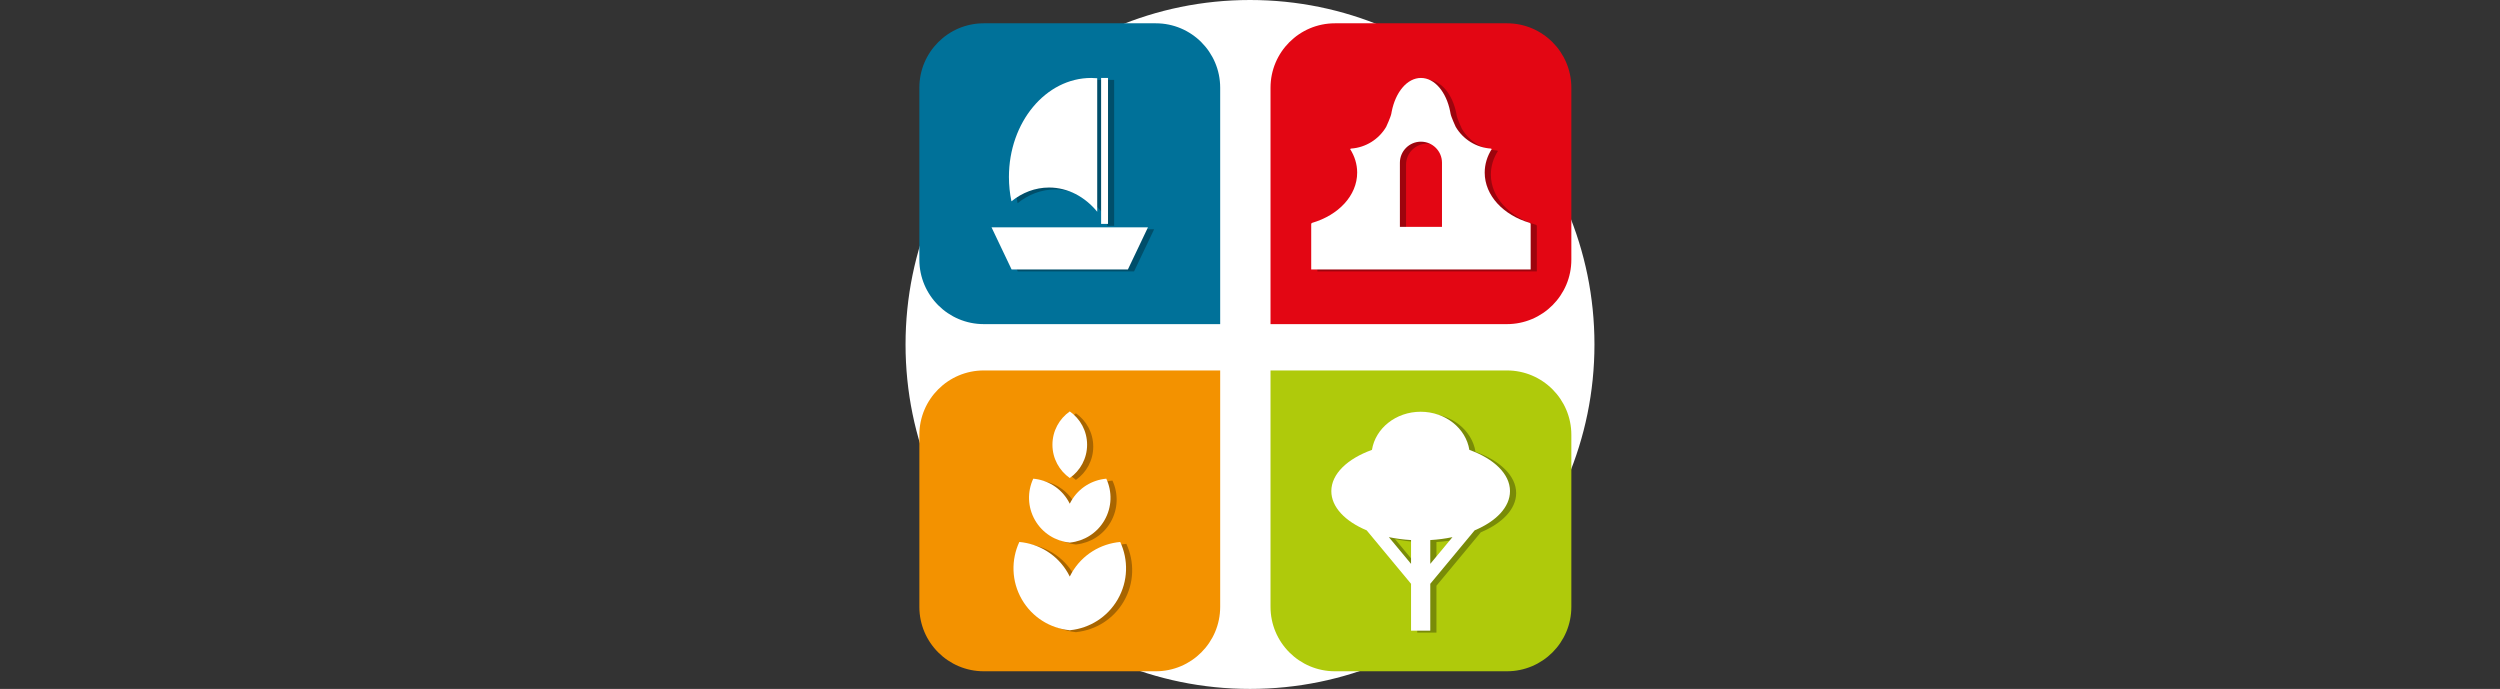
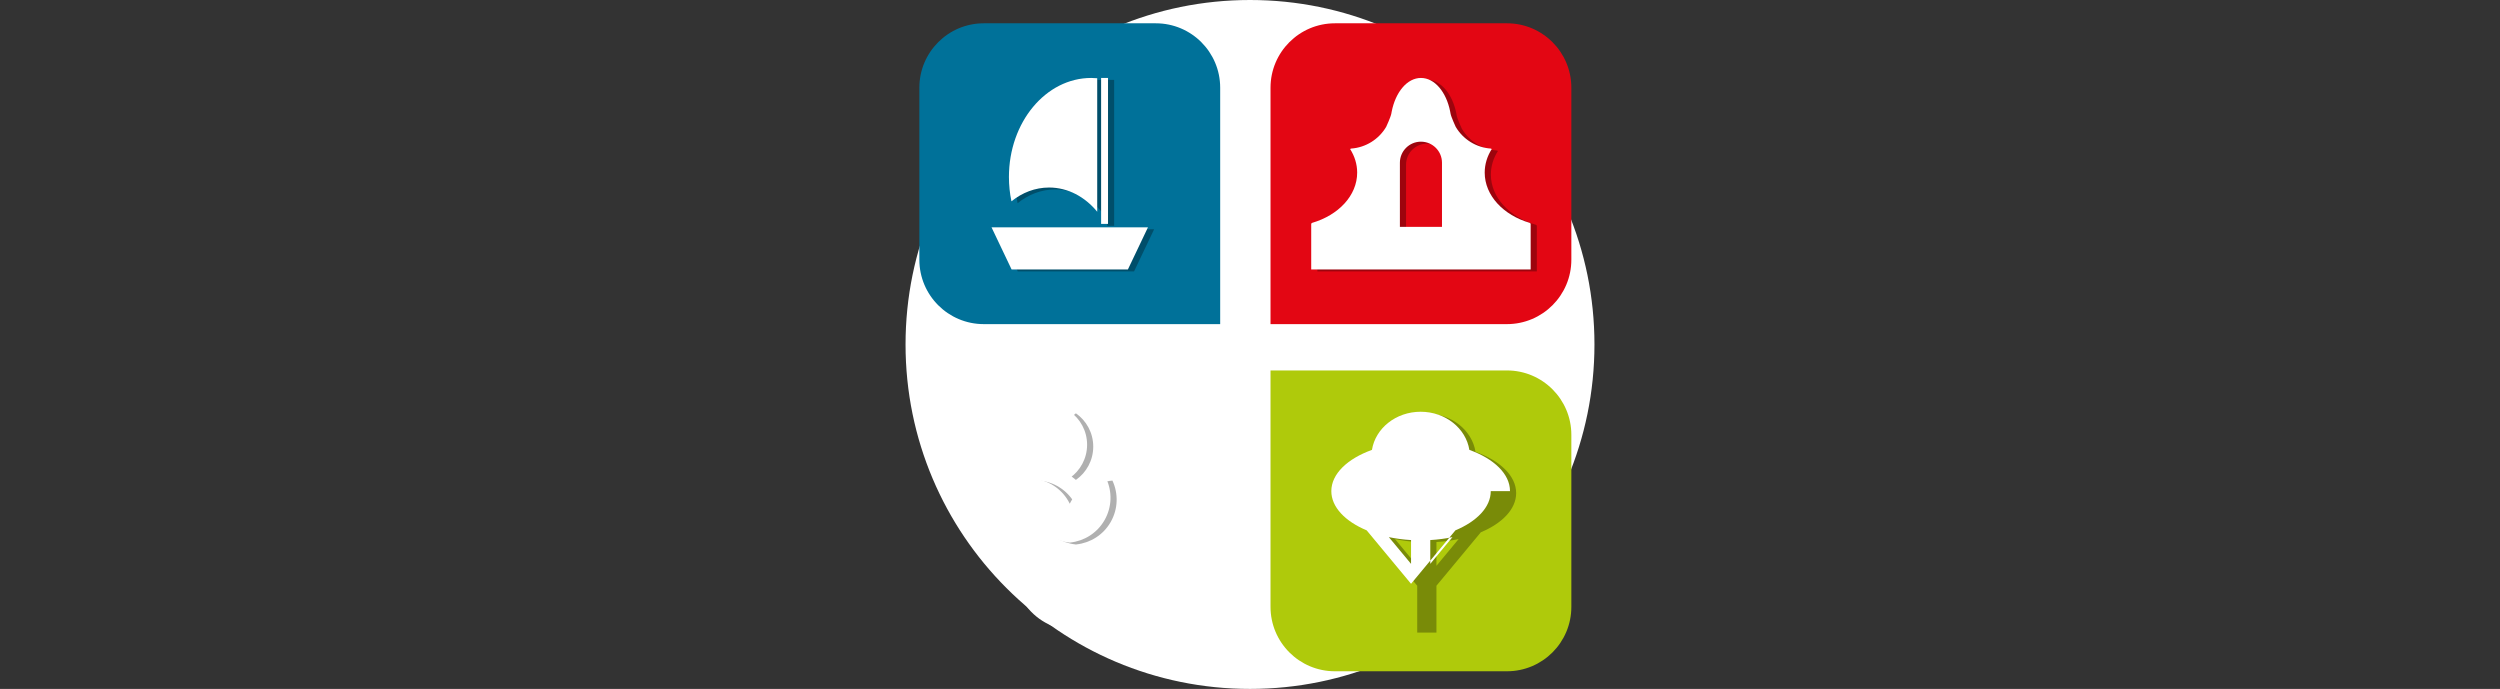
<svg xmlns="http://www.w3.org/2000/svg" xmlns:ns1="http://www.inkscape.org/namespaces/inkscape" xmlns:ns2="http://sodipodi.sourceforge.net/DTD/sodipodi-0.dtd" version="1.1" x="0px" y="0px" width="3266" height="900" viewBox="0 0 3266 900" enable-background="new 0 0 900 900" xml:space="preserve" id="svg2" ns1:version="0.92.3 (2405546, 2018-03-11)" ns2:docname="logo-sl-footer.svg">
  <rect x="0" y="0" width="3266" height="900" fill="#333333" stroke="none" />
  <defs id="defs40" />
  <ns2:namedview pagecolor="#ffffff" bordercolor="#666666" borderopacity="1" objecttolerance="10" gridtolerance="10" guidetolerance="10" ns1:pageopacity="0" ns1:pageshadow="2" ns1:window-width="1920" ns1:window-height="1052" id="namedview38" showgrid="false" fit-margin-top="0" fit-margin-left="0" fit-margin-right="0" fit-margin-bottom="0" ns1:zoom="0.26222222" ns1:cx="768.43223" ns1:cy="140.94412" ns1:window-x="0" ns1:window-y="0" ns1:window-maximized="1" ns1:current-layer="svg2" />
  <g id="Layer_1" display="none" style="display:none">
    <g display="inline" id="g5" style="display:inline">
      <rect width="900.354" height="900" id="rect7" x="0" y="0" style="fill:#5d6fb0" />
    </g>
  </g>
  <g id="Layer_4" transform="translate(1183,0)">
    <circle cx="450" cy="450" r="450" id="circle10" style="fill:#ffffff" />
  </g>
  <g id="Layer_2" display="none" style="display:none">
    <circle cx="450.354" cy="450" r="450" id="circle22" style="fill:#5d6fb0" />
  </g>
  <g id="Layer_3" display="none" style="display:none">
    <g display="inline" id="g25" style="display:inline">
      <path d="m 449.996,343.944 c 40.236,0 72.857,32.615 72.857,72.851 0,40.234 -32.621,72.85 -72.857,72.85 -40.228,0 -72.849,-32.616 -72.849,-72.85 0,-40.236 32.621,-72.851 72.849,-72.851" id="path27" ns1:connector-curvature="0" style="clip-rule:evenodd;fill:#ffffff;fill-rule:evenodd" />
      <path d="m 149,189 101.523,0.065 76.629,175.488 c -6.83,16.047 -10.616,33.704 -10.616,52.242 0,57.848 36.812,107.095 88.286,125.613 l 45.17,103.44 45.173,-103.434 c 51.48,-18.512 88.298,-67.766 88.298,-125.618 0,-18.539 -3.788,-36.195 -10.621,-52.242 L 649.483,189.066 751,189 495.06,791 404.937,791 149,189 Z" id="path29" ns1:connector-curvature="0" style="fill:#ffffff" />
    </g>
  </g>
  <g id="Layer_5" display="none" style="display:none">
    <g display="inline" id="g32" style="display:inline">
-       <path d="m 449.994,235.556 c 59.351,0 107.47,48.109 107.47,107.461 0,59.349 -48.119,107.46 -107.47,107.46 -59.339,0 -107.458,-48.112 -107.458,-107.46 0,-59.352 48.118,-107.461 107.458,-107.461" id="path34" ns1:connector-curvature="0" style="clip-rule:evenodd;fill:#5d6fb0;fill-rule:evenodd" />
      <path d="M 6,7 155.755,7.096 268.79,265.955 c -10.075,23.671 -15.659,49.716 -15.659,77.062 0,85.331 54.301,157.974 130.23,185.289 l 66.629,152.582 66.635,-152.574 c 75.937,-27.307 130.247,-99.961 130.247,-185.297 0,-27.346 -5.587,-53.391 -15.667,-77.062 L 744.256,7.096 893.999,7 516.466,895 383.528,895 6,7 Z" id="path36" ns1:connector-curvature="0" style="fill:#5d6fb0" />
    </g>
  </g>
  <path ns1:connector-curvature="0" style="fill:#007199;stroke-width:1.683" id="XMLID_209_" d="M 1594.046,423.431 H 1285.209 c -46.48,0 -84.16,-37.68 -84.16,-84.16 V 114.594 c 0,-46.48 37.68,-84.16 84.16,-84.16 h 224.677 c 46.48,0 84.16,37.68 84.16,84.16 z" />
  <path ns1:connector-curvature="0" style="fill:#e30613;stroke-width:1.683" id="XMLID_208_" d="M 1968.654,423.431 H 1659.809 V 114.594 c 0,-46.48 37.68,-84.16 84.16,-84.16 h 224.685 c 46.48,0 84.16,37.68 84.16,84.16 v 224.677 c 0,46.48 -37.68,84.16 -84.16,84.16 z" />
-   <path ns1:connector-curvature="0" style="fill:#f39200;stroke-width:1.683" id="XMLID_207_" d="m 1509.886,876.951 h -224.677 c -46.48,0 -84.16,-37.68 -84.16,-84.16 V 568.112 c 0,-46.48 37.68,-84.16 84.16,-84.16 h 308.837 v 308.839 c 0,46.48 -37.68,84.16 -84.16,84.16 z" />
  <path ns1:connector-curvature="0" style="fill:#afca0b;stroke-width:1.683" id="XMLID_206_" d="m 1968.654,876.951 h -224.685 c -46.48,0 -84.16,-37.68 -84.16,-84.16 V 483.952 h 308.846 c 46.48,0 84.16,37.68 84.16,84.16 v 224.679 c 0,46.48 -37.68,84.16 -84.16,84.16 z" />
  <g transform="matrix(1.683,0,0,1.683,1128.022,-8.955)" style="opacity:0.31" id="XMLID_202_">
    <polygon id="XMLID_205_" points="210.051,215.985 119.769,215.985 104.2,183.289 225.624,183.289 " />
    <path ns1:connector-curvature="0" id="XMLID_204_" d="m 148.853,152.374 c 14.608,0 27.82,7.195 37.358,18.803 V 67.55 c -1.534,-0.132 -3.077,-0.223 -4.637,-0.223 -35.284,0 -63.884,34.405 -63.884,76.846 0,6.518 0.681,12.846 1.951,18.894 8.358,-6.75 18.403,-10.693 29.212,-10.693 z" />
    <rect id="XMLID_203_" x="189.243" y="67.327" width="5.355" height="113.28" />
  </g>
  <path ns1:connector-curvature="0" style="opacity:0.31;stroke-width:1.683" id="XMLID_199_" d="m 2006.513,293.681 c -34.393,-10.054 -58.841,-35.649 -58.841,-65.645 0,-11.027 3.312,-21.456 9.2,-30.747 l -1.042,-0.638 c -19.63,-1.32 -36.571,-12.36 -46.022,-28.345 0,0 -6.034,-12.956 -6.783,-17.47 -0.189,-0.889 -0.348,-1.793 -0.493,-2.693 -5.014,-25.346 -20.198,-43.773 -38.17,-43.773 -17.97,0 -33.149,18.428 -38.163,43.773 -0.145,0.902 -0.306,1.804 -0.493,2.693 -0.749,4.514 -6.783,17.47 -6.783,17.47 -9.451,15.984 -26.394,27.025 -46.029,28.345 l -1.035,0.638 c 5.89,9.29 9.2,19.72 9.2,30.747 0,30.011 -24.455,55.591 -58.841,65.645 l -1.202,1.042 v 59.868 h 286.698 v -59.868 z m -114.653,5.263 h -54.987 v -83.81 c 0,-15.193 12.311,-27.497 27.49,-27.497 v 0 c 15.186,0 27.497,12.304 27.497,27.497 z" />
  <g transform="matrix(1.683,0,0,1.683,1128.022,-8.955)" style="opacity:0.31" id="XMLID_195_">
    <path ns1:connector-curvature="0" id="XMLID_198_" d="m 151.456,351.996 c 0,10.692 5.322,20.14 13.456,25.848 8.131,-5.709 13.453,-15.156 13.453,-25.848 0,-10.693 -5.322,-20.14 -13.453,-25.849 -8.135,5.709 -13.456,15.156 -13.456,25.849 z" />
    <path ns1:connector-curvature="0" id="XMLID_197_" d="m 193.257,378.356 c -10.977,0.973 -21.319,7.095 -27.243,17.359 -0.396,0.684 -0.759,1.37 -1.102,2.062 -0.342,-0.693 -0.709,-1.378 -1.101,-2.062 -5.928,-10.264 -16.27,-16.386 -27.243,-17.359 -4.642,9.991 -4.513,22.012 1.411,32.276 5.808,10.057 15.861,16.13 26.591,17.293 0.013,0.016 0.021,0.041 0.033,0.066 0.103,-0.008 0.206,-0.025 0.309,-0.033 0.104,0.008 0.207,0.025 0.31,0.033 0.012,-0.025 0.02,-0.05 0.029,-0.066 10.73,-1.163 20.783,-7.236 26.591,-17.293 5.928,-10.264 6.055,-22.284 1.415,-32.276 z" />
-     <path ns1:connector-curvature="0" id="XMLID_196_" d="m 204.069,427.48 c -15.16,1.345 -29.45,9.794 -37.635,23.976 -0.544,0.941 -1.052,1.89 -1.522,2.855 -0.474,-0.965 -0.977,-1.914 -1.522,-2.855 -8.189,-14.183 -22.475,-22.631 -37.635,-23.976 -6.415,13.795 -6.238,30.395 1.951,44.578 8.024,13.902 21.91,22.293 36.736,23.893 0.012,0.025 0.025,0.058 0.041,0.091 0.14,-0.017 0.285,-0.033 0.428,-0.05 0.144,0.017 0.285,0.033 0.429,0.05 0.013,-0.033 0.029,-0.066 0.041,-0.091 14.822,-1.6 28.708,-9.991 36.736,-23.893 8.19,-14.183 8.363,-30.783 1.952,-44.578 z" />
  </g>
  <path ns1:connector-curvature="0" style="opacity:0.31;stroke-width:1.683" id="XMLID_191_" d="m 1980.709,644.171 c 0,-22.58 -21.136,-42.425 -53.085,-53.896 -4.506,-28.163 -31.233,-49.814 -63.617,-49.814 -32.392,0 -59.111,21.651 -63.625,49.814 -31.94,11.471 -53.076,31.316 -53.076,53.896 0,20.9 18.123,39.468 46.173,51.216 l 57.966,69.824 v 61.215 h 25.122 v -61.215 l 57.966,-69.824 c 28.054,-11.749 46.175,-30.316 46.175,-51.216 z m -158.26,60.077 c 9.173,1.931 18.887,3.237 28.997,3.834 v 31.094 z m 54.12,34.926 v -31.094 c 10.109,-0.598 19.823,-1.902 28.99,-3.834 z" />
  <polygon transform="matrix(1.683,0,0,1.683,1128.022,-8.955)" style="fill:#ffffff" id="XMLID_190_" points="205.27,214.476 114.984,214.476 99.415,181.779 220.839,181.779 " />
  <path ns1:connector-curvature="0" style="fill:#ffffff;stroke-width:1.683" id="XMLID_163_" d="m 1370.522,244.98 c 24.581,0 46.828,12.111 62.874,31.649 V 102.204 c -2.582,-0.222 -5.179,-0.375 -7.805,-0.375 -59.39,0 -107.53,57.911 -107.53,129.332 0,10.986 1.146,21.636 3.291,31.816 14.07,-11.358 30.971,-17.997 49.17,-17.997 z" />
  <rect style="fill:#ffffff;stroke-width:1.683" id="XMLID_129_" x="1438.5" y="101.828" width="9.014" height="190.673" />
  <path ns1:connector-curvature="0" style="fill:#ffffff;stroke-width:1.683" id="XMLID_126_" d="m 1998.459,291.141 c -34.386,-10.054 -58.841,-35.649 -58.841,-65.645 0,-11.04 3.313,-21.471 9.2,-30.761 l -1.035,-0.624 c -19.636,-1.32 -36.579,-12.36 -46.029,-28.345 0,0 -6.034,-12.956 -6.785,-17.47 -0.187,-0.889 -0.347,-1.793 -0.491,-2.695 -5.014,-25.344 -20.192,-43.773 -38.163,-43.773 -17.978,0 -33.157,18.428 -38.17,43.773 -0.146,0.902 -0.306,1.806 -0.493,2.695 -0.749,4.514 -6.783,17.47 -6.783,17.47 -9.451,15.984 -26.395,27.025 -46.022,28.345 l -1.042,0.624 c 5.89,9.29 9.2,19.72 9.2,30.761 0,29.996 -24.45,55.591 -58.841,65.645 l -1.202,1.028 v 59.882 h 286.698 V 292.17 Z m -114.653,5.262 h -54.987 v -83.823 c 0,-15.179 12.311,-27.497 27.497,-27.497 v 0 c 15.179,0 27.49,12.318 27.49,27.497 z" />
  <path ns1:connector-curvature="0" style="fill:#ffffff;stroke-width:1.683" id="XMLID_125_" d="m 1374.905,580.984 c 0,17.999 8.956,33.898 22.642,43.508 13.693,-9.611 22.644,-25.511 22.644,-43.508 0,-17.998 -8.951,-33.9 -22.644,-43.509 -13.688,9.611 -22.642,25.511 -22.642,43.509 z" />
  <path ns1:connector-curvature="0" style="fill:#ffffff;stroke-width:1.683" id="XMLID_124_" d="m 1445.256,625.354 c -18.47,1.638 -35.884,11.942 -45.855,29.219 -0.66,1.138 -1.278,2.306 -1.855,3.471 -0.576,-1.166 -1.193,-2.333 -1.853,-3.471 -9.978,-17.276 -27.386,-27.581 -45.855,-29.219 -7.813,16.817 -7.596,37.037 2.375,54.314 9.783,16.943 26.697,27.164 44.758,29.108 0.022,0.04 0.035,0.083 0.056,0.111 0.173,-0.017 0.347,-0.029 0.52,-0.056 0.173,0.027 0.348,0.042 0.522,0.056 0.021,-0.029 0.034,-0.069 0.056,-0.111 18.061,-1.944 34.974,-12.166 44.758,-29.108 9.973,-17.276 10.187,-37.497 2.375,-54.314 z" />
  <path ns1:connector-curvature="0" style="fill:#ffffff;stroke-width:1.683" id="XMLID_123_" d="m 1463.457,708.025 c -25.517,2.277 -49.57,16.499 -63.347,40.372 -0.916,1.582 -1.764,3.18 -2.562,4.806 -0.798,-1.626 -1.645,-3.222 -2.562,-4.806 -13.777,-23.873 -37.83,-38.093 -63.347,-40.372 -10.791,23.233 -10.5,51.176 3.284,75.047 13.506,23.4 36.886,37.524 61.834,40.203 0.02,0.056 0.042,0.111 0.069,0.168 0.242,-0.029 0.48,-0.057 0.721,-0.085 0.242,0.027 0.48,0.056 0.722,0.085 0.022,-0.057 0.048,-0.113 0.069,-0.168 24.948,-2.68 48.328,-16.803 61.832,-40.203 13.785,-23.873 14.078,-51.814 3.287,-75.047 z" />
-   <path ns1:connector-curvature="0" style="fill:#ffffff;stroke-width:1.683" id="XMLID_119_" d="m 1972.655,641.616 c 0,-22.567 -21.136,-42.412 -53.077,-53.883 -4.514,-28.163 -31.24,-49.828 -63.625,-49.828 -32.387,0 -59.111,21.665 -63.625,49.828 -31.941,11.471 -53.078,31.316 -53.078,53.883 0,20.914 18.125,39.483 46.175,51.232 l 57.966,69.824 v 61.201 h 25.122 v -61.201 l 57.966,-69.824 c 28.052,-11.75 46.175,-30.318 46.175,-51.232 z m -158.26,60.09 c 9.172,1.931 18.887,3.235 28.997,3.833 v 31.095 z m 54.12,34.926 v -31.095 c 10.109,-0.598 19.823,-1.902 28.997,-3.833 z" />
+   <path ns1:connector-curvature="0" style="fill:#ffffff;stroke-width:1.683" id="XMLID_119_" d="m 1972.655,641.616 c 0,-22.567 -21.136,-42.412 -53.077,-53.883 -4.514,-28.163 -31.24,-49.828 -63.625,-49.828 -32.387,0 -59.111,21.665 -63.625,49.828 -31.941,11.471 -53.078,31.316 -53.078,53.883 0,20.914 18.125,39.483 46.175,51.232 l 57.966,69.824 v 61.201 v -61.201 l 57.966,-69.824 c 28.052,-11.75 46.175,-30.318 46.175,-51.232 z m -158.26,60.09 c 9.172,1.931 18.887,3.235 28.997,3.833 v 31.095 z m 54.12,34.926 v -31.095 c 10.109,-0.598 19.823,-1.902 28.997,-3.833 z" />
</svg>